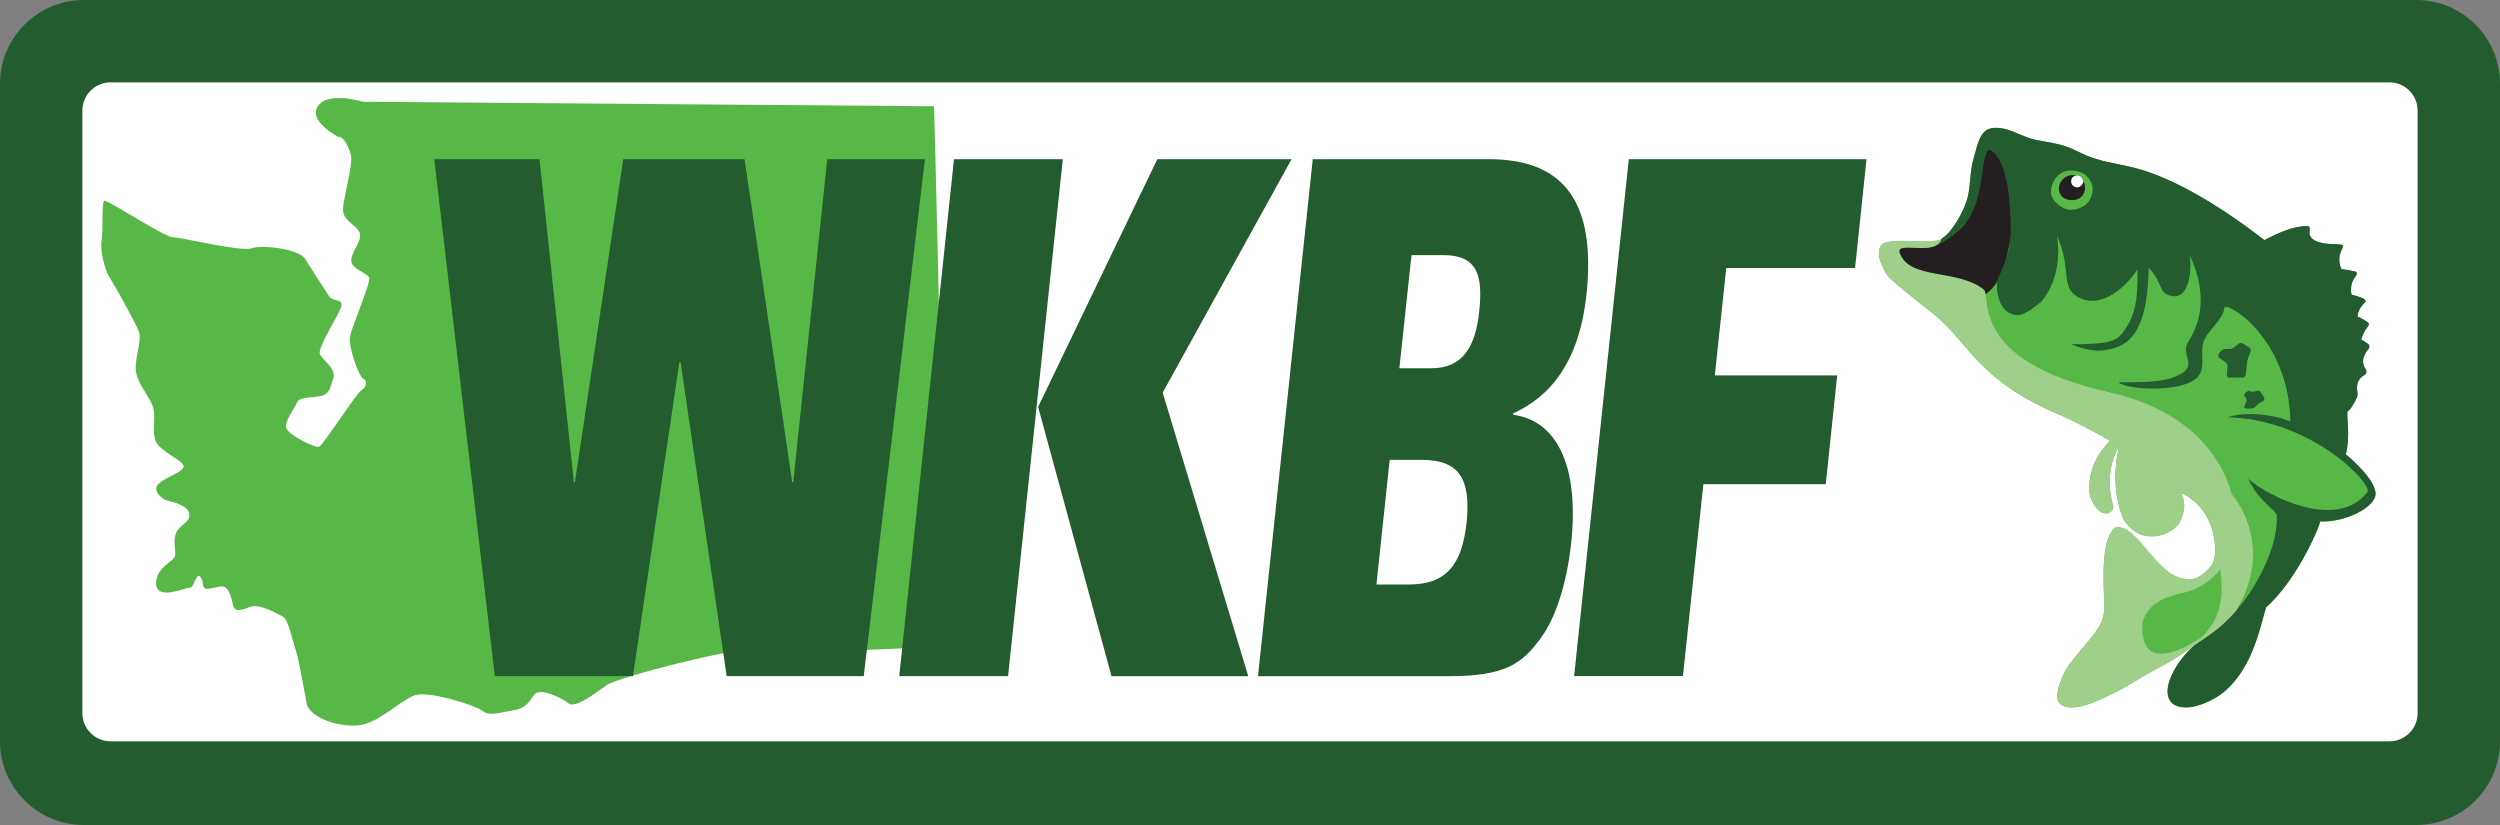
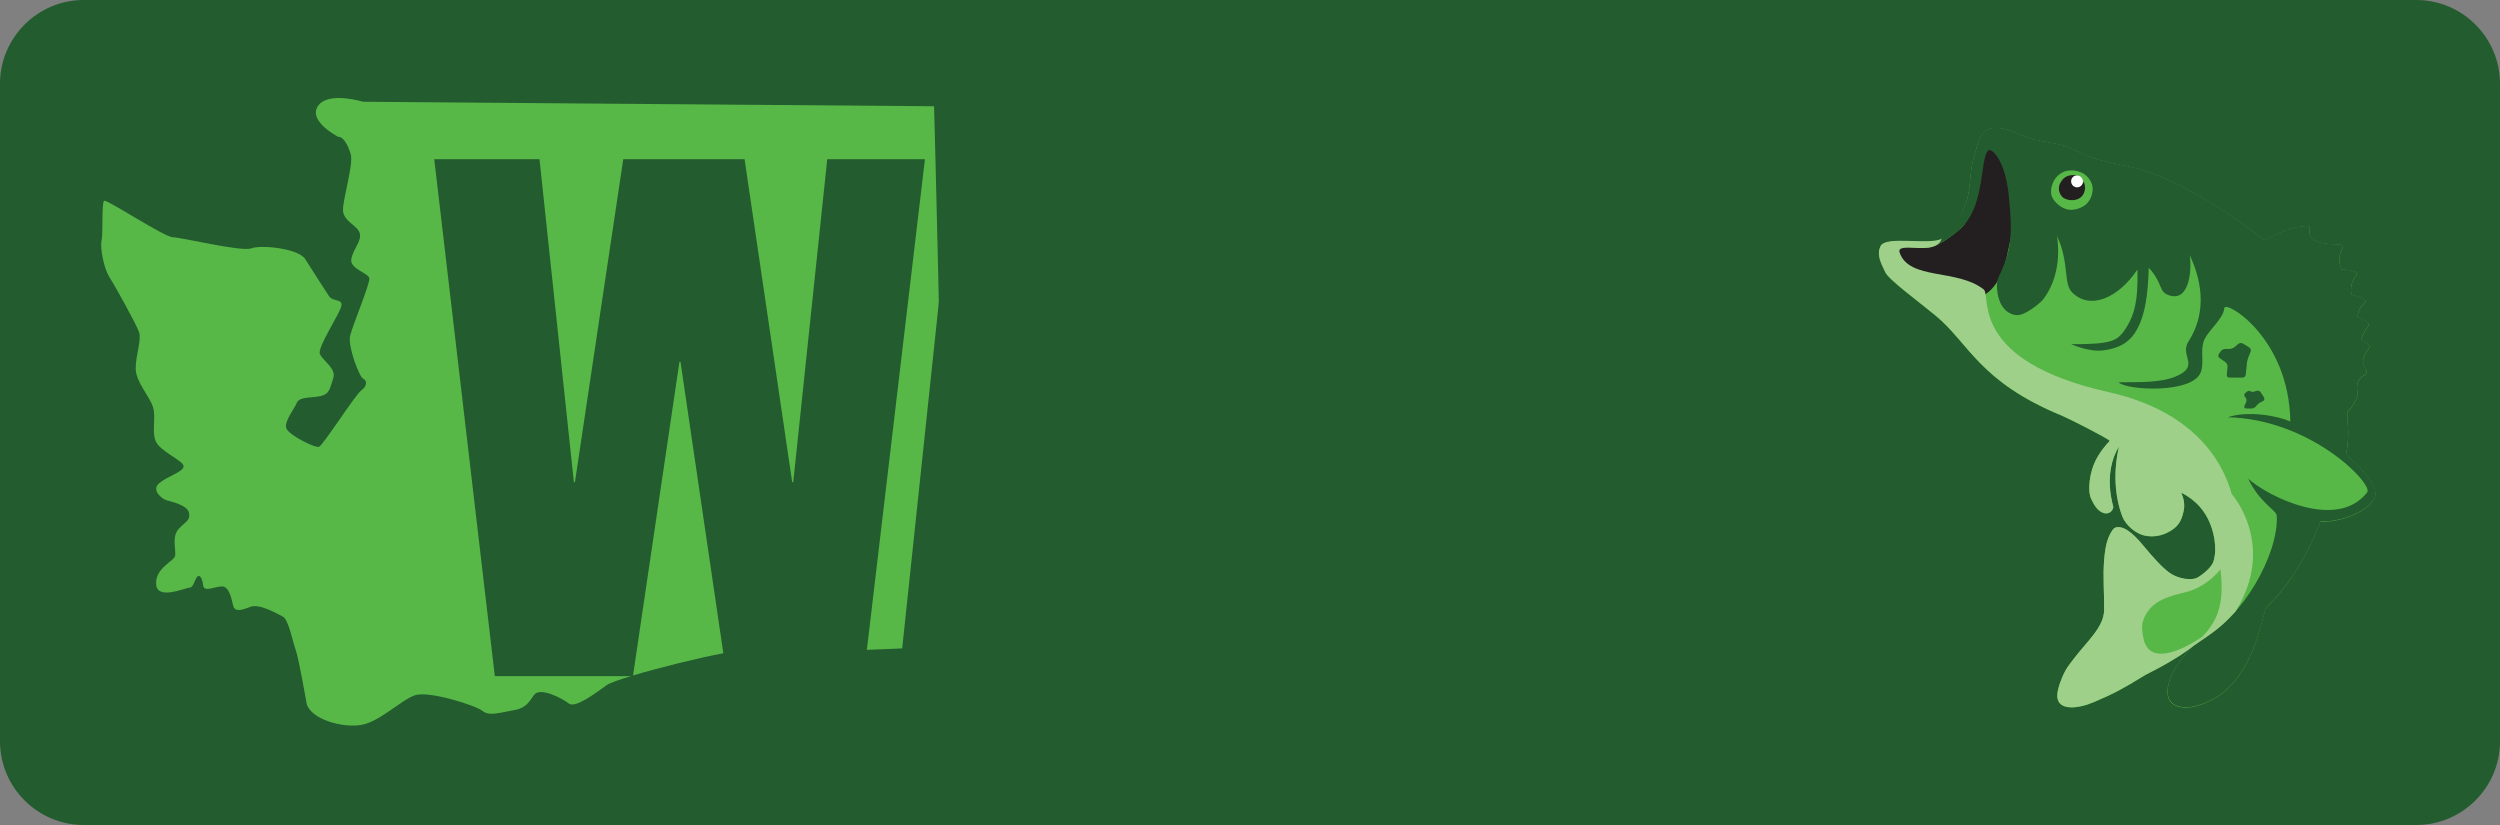
<svg xmlns="http://www.w3.org/2000/svg" version="1.1" id="Layer_1" x="0px" y="0px" viewBox="0 0 400 132" style="enable-background:new 0 0 400 132;" xml:space="preserve">
  <rect x="0" y="0" width="400" height="132" fill="#808080" stroke="none" />
  <style type="text/css"> .st0{fill:#235C2E;} .st1{fill:#FFFFFF;} .st2{fill:#57B847;} .st3{fill:#231F20;} .st4{fill:#9ED08A;} </style>
  <path class="st0" d="M386.61,132H13.39C6.02,132,0,125.98,0,118.61V13.39C0,6.02,6.02,0,13.39,0h373.23C393.98,0,400,6.02,400,13.39 v105.23C400,125.98,393.98,132,386.61,132z" />
-   <path class="st1" d="M382.32,118.61H17.68c-2.48,0-4.5-2.03-4.5-4.5V17.68c0-2.48,2.03-4.5,4.5-4.5h364.64c2.48,0,4.5,2.03,4.5,4.5 v96.43C386.82,116.59,384.79,118.61,382.32,118.61z" />
  <path class="st2" d="M54.12,21.89c0,0-4.87-2.48-3.26-4.91c1.6-2.43,7.21-0.7,7.21-0.7L149.45,17c0,0,1.47,53.52,0.97,56.46 c-0.99,5.85-0.41,13.28-0.09,15.39c0.32,2.11,2.37,14.26,2.73,14.41c0.35,0.15-32.93,1.67-33.84,0.93 c-0.9-0.74-20.27,4.09-22.15,5.43c-1.88,1.35-5.05,3.76-6.08,2.93c-1.03-0.83-4.64-2.69-5.55-1.35c-0.91,1.34-1.45,2.15-3.27,2.44 c-1.82,0.29-3.88,1.02-4.93,0.13s-8.64-3.29-10.85-2.53c-2.21,0.76-5.6,4.21-8.56,4.74c-2.96,0.53-7.98-0.84-8.75-3.32 c0,0-1.27-7.29-1.77-8.68c-0.5-1.39-1.16-4.88-2.05-5.32c-0.9-0.44-3.72-2.14-5.22-1.56c-1.5,0.58-2.47,0.83-2.73-0.2 c-0.26-1.03-0.62-3.05-1.76-3.07c-1.13-0.02-2.92,1-3.05-0.19c-0.13-1.18-0.58-1.8-0.97-1.33c-0.39,0.47-0.61,1.75-1.21,1.72 c-0.6-0.03-5.17,2.09-5.34-0.55c-0.16-2.64,2.91-3.69,3.05-4.58c0.14-0.89-0.58-3.08,0.58-4.3s1.88-1.35,1.63-2.56 c-0.25-1.22-2.9-1.8-3.58-1.99c-0.68-0.19-2.53-1.59-1.2-2.73c1.33-1.14,3.94-1.82,3.91-2.73c-0.02-0.91-3.88-2.4-4.49-4.07 c-0.61-1.67,0.11-3.69-0.4-5.38c-0.51-1.7-2.76-4.03-2.77-6.17s0.96-4.52,0.54-5.81c-0.43-1.29-3.99-7.68-4.77-8.87 c-0.78-1.2-1.51-4.48-1.23-5.78c0.27-1.29-0.02-6.16,0.42-6.39c0.44-0.24,9.64,5.83,10.99,5.84c1.35,0.01,10.98,2.37,12.58,1.77 c1.6-0.6,7.55,0.04,8.59,1.72c1.04,1.68,3.16,4.91,3.79,5.9c0.63,0.99,2.23,0.39,2,1.61c-0.24,1.22-3.87,6.62-3.44,7.67 c0.43,1.05,2.69,2.35,2.14,3.89c-0.55,1.55-0.52,2.45-1.9,2.82c-1.38,0.36-3.49,0.06-3.92,1.09c-0.44,1.03-2.07,3.04-1.69,4.1 c0.38,1.06,4.58,3.19,5.23,2.96c0.65-0.23,5.87-8.43,6.77-9.03c0.9-0.6,0.97-1.59,0.32-1.85c-0.64-0.26-2.51-5.2-2.11-6.89 c0.41-1.69,3.16-8.27,3.08-9.16s-3.16-1.49-2.89-3.09s1.63-2.81,1.37-4.08c-0.26-1.27-2.67-1.99-2.7-3.74 c-0.04-1.76,1.68-7.33,1.25-8.93C55.66,23.13,54.92,21.86,54.12,21.89z" />
  <path class="st0" d="M69.48,25.47h16.84l5.5,51.67h0.17l7.73-51.67h19.41l7.62,51.67h0.17l5.44-51.67h15.63l-9.79,82.71h-21.93 l-7.39-50.29h-0.17l-7.44,50.29h-22.1L69.48,25.47z M152.64,25.47h17.41l-8.76,82.71h-17.41L152.64,25.47z M166.1,65.11l19.07-39.64 h21.48l-20.62,37.35l13.69,45.37h-21.88L166.1,65.11z M210.04,25.47h28.23c12.54,0,17.01,7.56,15.58,21.54 c-1.2,11.23-6.01,16.5-11.74,19.13v0.23c5.73,0.69,10.77,6.3,9.28,20.51c-0.69,6.42-2.46,11.8-4.64,14.89 c-3.21,4.58-6.07,6.42-15.01,6.42h-30.46L210.04,25.47z M220.23,93.52h5.15c6.01,0,8.53-3.09,9.28-9.97 c0.69-6.87-1.15-9.97-7.16-9.97h-5.15L220.23,93.52z M223.9,58.92h5.15c5.04,0,7.04-3.55,7.62-9.05c0.63-5.84-0.29-9.05-5.73-9.05 h-5.1L223.9,58.92z M260.61,25.47h38.03l-1.83,17.41h-20.61l-1.83,17.18h19.58l-1.83,17.41h-19.58l-3.27,30.7h-17.41L260.61,25.47z" />
  <path class="st0" d="M357.67,98.12c0.2-0.2,0.42-0.41,0.64-0.64C358.1,97.7,357.89,97.91,357.67,98.12z" />
  <path class="st2" d="M311.52,37.76c1.32-1.41,2.37-3.49,3.06-5.36c0.8-2.18,0.5-4.83,1.2-7.04c0.45-1.43,0.71-3.43,1.92-4.42 c0.83-0.68,2.38-0.5,3.35-0.22c1.59,0.45,3.05,1.35,4.66,1.68c1.66,0.33,3.37,0.51,4.97,1.09c1.06,0.38,2.04,0.94,3.08,1.38 c2.14,0.91,4.48,1.26,6.73,1.76c3.26,0.71,6.39,2.04,9.35,3.61c4.4,2.33,8.52,5.15,12.47,8.2c1.95-1.03,4.67-2.31,6.86-2.24 c0.42,0.01,0.43,0.28,0.36,0.73c-0.34,2.3,3.66,2.13,4.95,2.21c0.45,0.03,0.49,0.29,0.23,0.77c-0.54,0.99-0.55,2.16-0.08,3.18 c0.6,0.03,1.59,0.22,2.17,0.37c0.49,0.13,0.27,0.55-0.03,0.95c-0.58,0.77-0.71,1.8-0.53,2.76c0.52,0.12,1.33,0.35,1.82,0.58 c0.65,0.32,0.47,0.54,0.09,0.92c-0.55,0.56-0.91,1.25-0.93,2.03c0.48,0.14,1.12,0.55,1.54,0.83c0.35,0.23,0.31,0.5,0.02,0.84 c-0.43,0.53-0.91,1.45-0.95,2.04c0.37,0.15,0.76,0.41,1.08,0.66c0.28,0.22,0.23,0.59,0.02,0.84c-0.81,0.93-1.21,2.09-0.41,3.2 c0.19,0.26,0.14,0.75-0.17,0.9c-1.05,0.53-1.37,1.51-1.18,2.66c0.07,0.42,0.08,0.66-0.11,1.04c-0.23,0.44-0.93,1.95-1.47,2.12 c-0.13,1.19,0.48,3.87-0.25,6.88c2.82,2.4,4.66,4.67,4.73,6.25c0.09,2.18-4.8,4.69-8.86,4.5c-0.26,1.28-3.84,9.48-8.66,13.75 c-0.29,0.95-0.31,1.12-0.87,3.11c-1.1,3.95-2.81,7.96-6.05,10.57c-1.33,1.08-3.85,2.24-5.59,2.32c-1.47,0.07-2.97-0.35-3.22-2.09 c-0.34-2.32,1.99-6.39,5.95-9.26l-6.1,4.23c-1.22,0.6-2.29,1.23-3.57,2.01c-3.62,2.21-4.74,2.82-8.03,4.23 c-2.63,1.13-5.56,1.37-5.88-0.61c-0.12-0.73,0.11-1.79,0.73-3.26c0.62-1.5,1.14-2.06,1.89-3.05c2.07-2.74,4.79-5.03,4.84-7.74 c0.05-2.82-0.23-5.4,0.02-8.21c0.12-1.33,0.3-2.77,0.93-3.96c0.21-0.4,0.5-1.01,1-1.11c1.66-0.33,3.59,2.05,4.49,3.13 c1.28,1.53,2.86,3.36,4.12,4.21c1.44,0.98,3.45,1.19,4.33,0.73c0.7-0.36,2.29-1.62,2.59-2.55c0.74-2.31-0.13-5.01-0.24-5.35 c-0.91-2.79-2.6-4.55-4.91-5.73c0.41,0.94,0.61,1.86,0.4,2.92c-0.34,1.63-0.86,2.52-2.3,3.33c-1.21,0.68-2.57,0.92-3.95,0.63 c-1.35-0.28-3.01-1.63-3.55-3.03c-1.2-3.13-1.5-7.07-0.55-11.23c-2.69,4.44-0.88,9.59-0.9,9.71c-0.16,0.78-0.83,1.14-1.49,0.96 c-0.95-0.25-1.58-1.2-2.08-2.34c-0.6-1.34-0.2-4.23,0.72-6.06c0.72-1.45,1.61-2.45,2.28-3.17c-0.61-0.57-6.72-3.64-7.64-4.02 c-13.3-5.47-14.84-11.58-20.24-16.03c-3.09-2.54-7.5-5.75-8.05-6.95c-0.59-1.28-1.45-2.69-0.74-4.15c0.83-1.71,8.6-0.02,9.76-1.16 L311.52,37.76z M376.42,64.55" />
-   <path class="st2" d="M326.91,30.71c-0.06-2.84,2.17-5.15,4.97-5.16c2.8,0,5.12,2.3,5.18,5.14s-2.17,5.15-4.97,5.16 C329.28,35.85,326.97,33.55,326.91,30.71z" />
  <path class="st3" d="M330.04,28.7c-0.92,1.04-0.71,2.1-0.08,2.8c0.3,0.34,1.49,0.81,2.57,0.32c0.85-0.39,1.38-1.46,0.88-2.76 c-0.3,0.59-1.01,1.07-1.45,0.7c-0.66-0.55-0.19-1.3,0.63-1.64C332.59,28.13,331,27.62,330.04,28.7z" />
  <path class="st3" d="M314.47,47.81c0,0,4.9,1.19,6.66-6.91c1.76-8.09,1.73-9.45,1.73-9.45l-3.45-8.93l-2.79,3.06l-1.17,8.35 c0,0-0.61,1.26-1.18,2.02c-0.58,0.77-3.84,3.44-5.62,3.66c-1.74,0.21-6.61-1.15-6.29,0.3s10.22,9.48,10.22,9.48L314.47,47.81z" />
  <ellipse transform="matrix(0.896 -0.443 0.443 0.896 21.596 150.348)" class="st1" cx="332.47" cy="28.97" rx="0.94" ry="0.96" />
  <g>
    <path class="st0" d="M359.87,55.58l-0.99-0.61c-0.22-0.13-0.55-0.11-0.75,0.05l-0.6,0.51c-0.19,0.16-0.56,0.3-0.81,0.3l-0.69,0 c-0.25,0-0.58,0.17-0.72,0.38l-0.3,0.43c-0.14,0.21-0.09,0.5,0.12,0.65l0.94,0.65c0.21,0.15,0.36,0.48,0.34,0.73l-0.12,1.29 c-0.02,0.26,0.16,0.46,0.42,0.46l2.1,0c0.25,0,0.48-0.21,0.51-0.46l0.19-1.88c0.03-0.25,0.12-0.66,0.22-0.89l0.37-0.93 C360.19,56.02,360.09,55.72,359.87,55.58z" />
    <path class="st0" d="M359.11,64.94c-0.1,0.23,0.02,0.42,0.28,0.42l0.87,0c0.25,0,0.58-0.17,0.72-0.38l0.02-0.02 c0.14-0.21,0.45-0.47,0.67-0.58l0.4-0.2c0.23-0.11,0.3-0.38,0.16-0.6l-0.49-0.79c-0.14-0.22-0.44-0.33-0.68-0.26l-0.35,0.12 c-0.24,0.08-0.54,0.05-0.66-0.06c-0.12-0.11-0.38-0.06-0.58,0.1l-0.24,0.2c-0.19,0.16-0.2,0.45-0.02,0.63l0.03,0.03 c0.18,0.18,0.25,0.52,0.15,0.76L359.11,64.94z" />
    <path class="st0" d="M375.34,72.68c0.73-3.01,0.11-5.69,0.25-6.88c0.54-0.17,1.24-1.67,1.47-2.12c0.2-0.38,0.18-0.63,0.11-1.04 c-0.19-1.15,0.12-2.12,1.18-2.66c0.3-0.15,0.35-0.64,0.17-0.9c-0.8-1.11-0.4-2.27,0.41-3.2c0.21-0.25,0.26-0.62-0.02-0.84 c-0.32-0.25-0.71-0.52-1.08-0.66c0.04-0.59,0.52-1.51,0.95-2.04c0.29-0.34,0.33-0.61-0.02-0.84c-0.42-0.28-1.06-0.7-1.54-0.83 c0.03-0.78,0.38-1.47,0.93-2.03c0.38-0.38,0.56-0.6-0.09-0.92c-0.48-0.23-1.3-0.46-1.82-0.58c-0.18-0.95-0.05-1.99,0.53-2.76 c0.3-0.4,0.52-0.82,0.03-0.95c-0.59-0.15-1.58-0.34-2.17-0.37c-0.47-1.02-0.46-2.2,0.08-3.18c0.26-0.48,0.22-0.74-0.23-0.77 c-1.29-0.08-5.29,0.09-4.95-2.21c0.07-0.44,0.06-0.71-0.36-0.73c-2.19-0.07-4.91,1.21-6.86,2.24c-3.95-3.05-8.07-5.88-12.47-8.2 c-2.96-1.56-6.09-2.9-9.35-3.61c-2.25-0.49-4.59-0.84-6.73-1.76c-1.04-0.44-2.01-1-3.08-1.38c-1.61-0.57-3.31-0.75-4.97-1.09 c-1.61-0.32-3.08-1.23-4.66-1.68c-0.96-0.27-2.51-0.45-3.35,0.22c-1.22,0.99-1.47,2.99-1.92,4.42c-0.7,2.21-0.4,4.86-1.2,7.04 c-0.64,1.75-1.66,3.52-2.86,4.92c-0.55,0.52-2.18,1.83-2.7,2.23c0.94-0.19,3.92-1.91,5.42-3.78c0.52-0.62,0.92-1.32,1.26-2.06 c0.01-0.01,0.01-0.02,0.02-0.04c0,0,0,0,0-0.01c1.68-3.8,1.33-8.75,2.45-9.58c0.47-0.35,2.6,1.4,3.21,7.02 c0.74,6.83,0.28,9.04-1.26,12.52c-0.26,0.59-0.7,1.17-0.6,2.53c0.18,2.7,1.46,4.14,3.12,4.3c1.35,0.14,3.81-1.99,4.1-2.33 c1.48-1.73,3.13-5.35,2.38-10.31c1.98,4.17,1.01,7.56,2.38,8.96c2.9,2.96,7.42,0.95,10.49-3.61c0.13,5.08-0.52,7.19-1.67,9.1 c-1.06,1.77-1.83,2.33-3.9,2.62c-2.03,0.28-5.04,0.21-5.04,0.21s2.8,1.3,5.16,1c2.6-0.34,4.03-1.31,4.99-2.72 c1.79-2.63,2.16-6.67,2.27-10.5c2.43,2.64,1.43,3.93,3.46,4.47c3.21,0.86,3.45-4.63,3.07-6.53c2.38,4.99,2.42,9.83-0.17,13.85 c-1.34,2.09,1.34,3.6-1.08,5.12c-2.58,1.62-6.94,1.36-10.13,1.42c1.39,1.32,11.99,1.85,13.2-1.68c0.51-1.49-0.07-3.24,0.4-4.77 c0.55-1.76,3.18-3.58,3.34-5.42c0.12-1.37,10.38,4.7,10.56,18.15c-1.9-0.9-6.76-1.8-10.01-0.69c13.36,0.31,23.32,10.7,22.31,12.01 c-4.82,6.23-15.92,0.63-19.04-2.18c1.86,3.91,4.53,5.04,4.57,5.92c0.33,6.32-5.7,16.47-11.48,19.3c-3.96,2.87-6.29,6.94-5.95,9.26 c0.25,1.73,1.75,2.16,3.22,2.09c1.75-0.08,4.26-1.24,5.59-2.32c3.23-2.61,4.94-6.63,6.05-10.57c0.56-2,0.58-2.16,0.87-3.11 c4.82-4.27,8.4-12.46,8.66-13.75c4.06,0.19,8.96-2.32,8.86-4.5C380,77.35,378.15,75.08,375.34,72.68z M334.79,30.75 c-0.3,1.74-1.55,2.65-3.17,2.81c-1.67,0.16-3.2-1.39-3.41-2.41c-0.21-1.02,0.26-3.07,2.24-3.76c1.29-0.33,2.26,0.07,2.8,0.32 C333.57,27.86,335.1,28.96,334.79,30.75z" />
  </g>
  <path class="st4" d="M357.08,79.05C357.08,79.05,357.07,79.05,357.08,79.05c-1.61-5.8-6.58-13.37-19.7-16.31 c-22.53-5.05-18.72-15.43-19.99-16.43c-4.22-3.34-11.9-1.45-13.44-5.87c-0.69-1.98,5.77,0.68,6.71-2.23 c-2.15,1.05-8.93-0.55-9.76,1.16c-0.71,1.45,0.16,2.87,0.74,4.15c0.55,1.2,4.97,4.42,8.05,6.95c5.4,4.45,6.94,10.56,20.24,16.03 c0.92,0.38,7.03,3.45,7.64,4.02c-0.67,0.72-1.55,1.72-2.28,3.17c-0.92,1.83-1.32,4.72-0.72,6.06c0.51,1.13,1.13,2.08,2.08,2.34 c0.67,0.18,1.34-0.18,1.49-0.96c0.02-0.12-1.79-5.28,0.9-9.71c-0.95,4.17-0.65,8.1,0.55,11.23c0.54,1.41,2.2,2.75,3.55,3.03 c1.38,0.29,2.74,0.05,3.95-0.63c1.43-0.81,1.96-1.7,2.3-3.33c0.22-1.06,0.01-1.98-0.4-2.92c2.31,1.19,4,2.95,4.91,5.73 c0.11,0.34,0.99,3.04,0.24,5.35c-0.3,0.92-1.88,2.18-2.59,2.55c-0.88,0.45-2.89,0.24-4.33-0.73c-1.25-0.85-2.84-2.68-4.12-4.21 c-0.9-1.08-2.84-3.46-4.49-3.13c-0.49,0.1-0.79,0.71-1,1.11c-0.63,1.19-0.82,2.63-0.93,3.96c-0.25,2.81,0.02,5.39-0.02,8.21 c-0.04,2.71-2.77,5-4.84,7.74c-0.75,0.99-1.27,1.54-1.89,3.05c-0.61,1.47-0.84,2.53-0.73,3.26c0.32,1.98,3.24,1.74,5.88,0.61 c3.29-1.41,4.41-2.02,8.03-4.23c0.06-0.04,0.12-0.07,0.18-0.11c0.07-0.03,4.63-2.17,7.74-4.66c3.33-2.26,4.29-2.9,6.64-5.45 C364.33,87.16,357.08,79.05,357.08,79.05z M352.4,101.85c-1.88,1.29-8.1,5.11-9.37,0.62c-0.31-1.17-0.37-2.42-0.17-3.06 c1.07-3.42,4.5-4.09,7-4.7c1.41-0.35,3.67-1.45,5.41-3.62C356.02,97.11,354.49,99.59,352.4,101.85z" />
</svg>